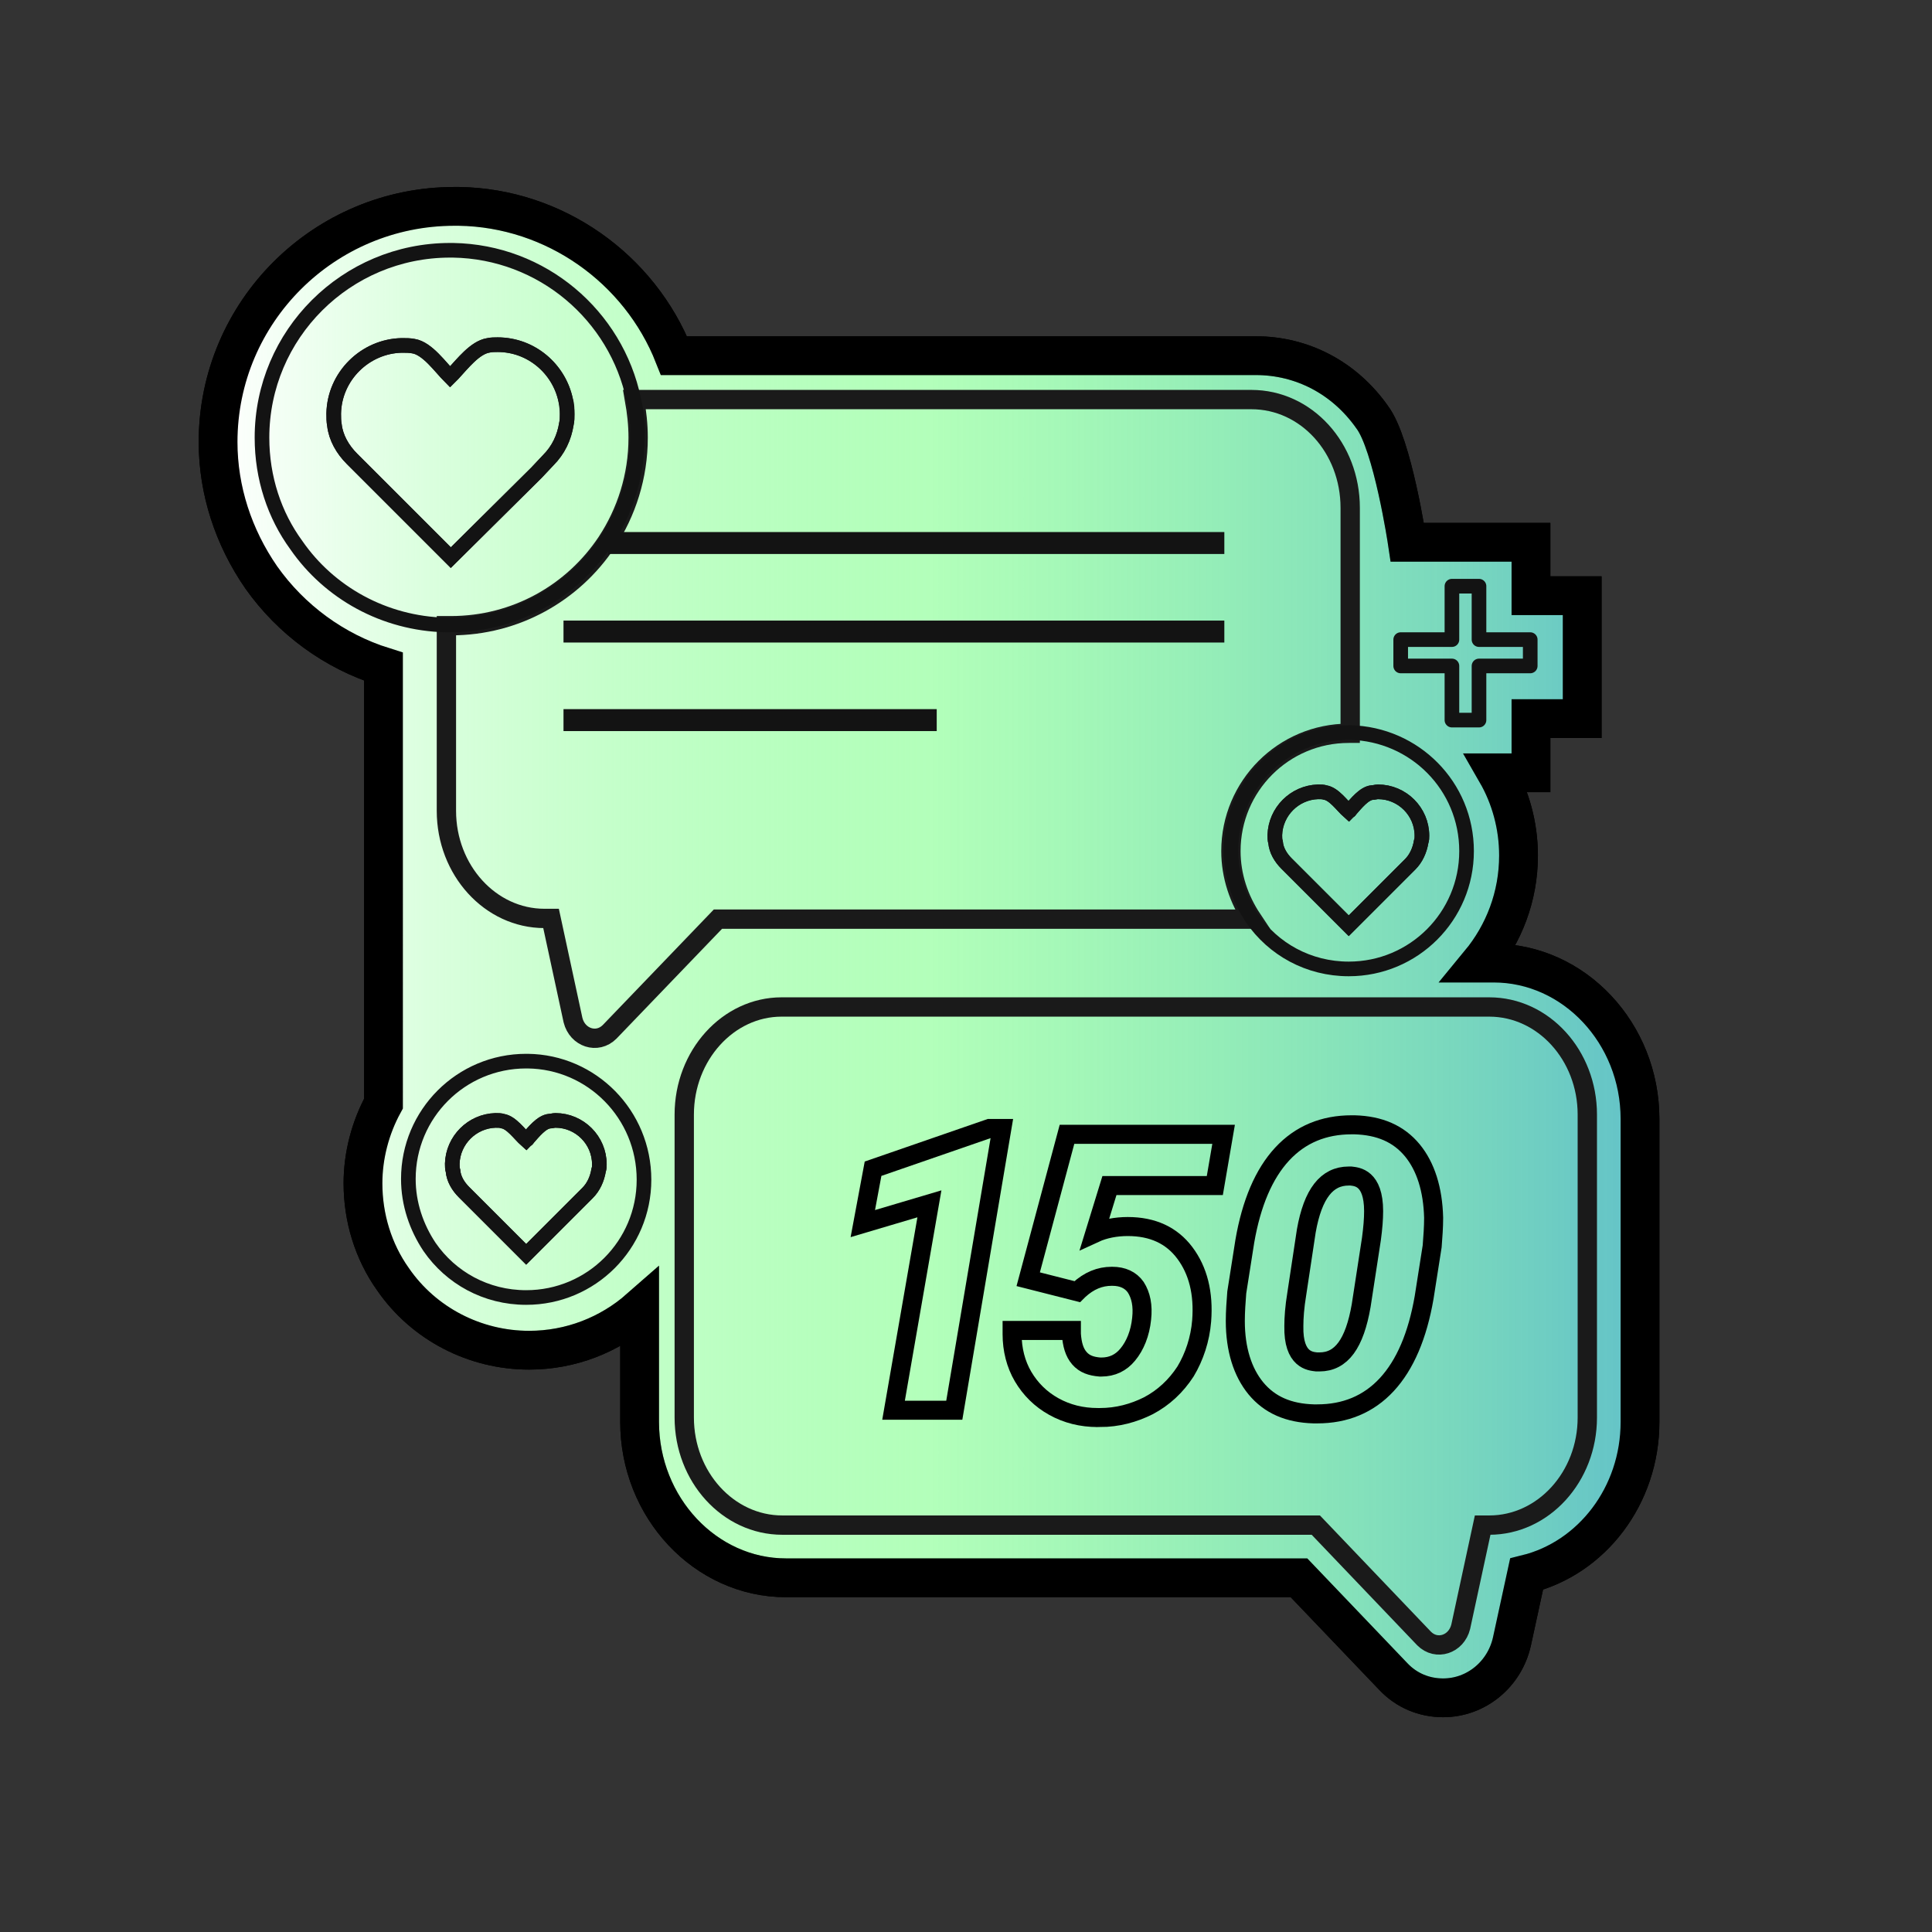
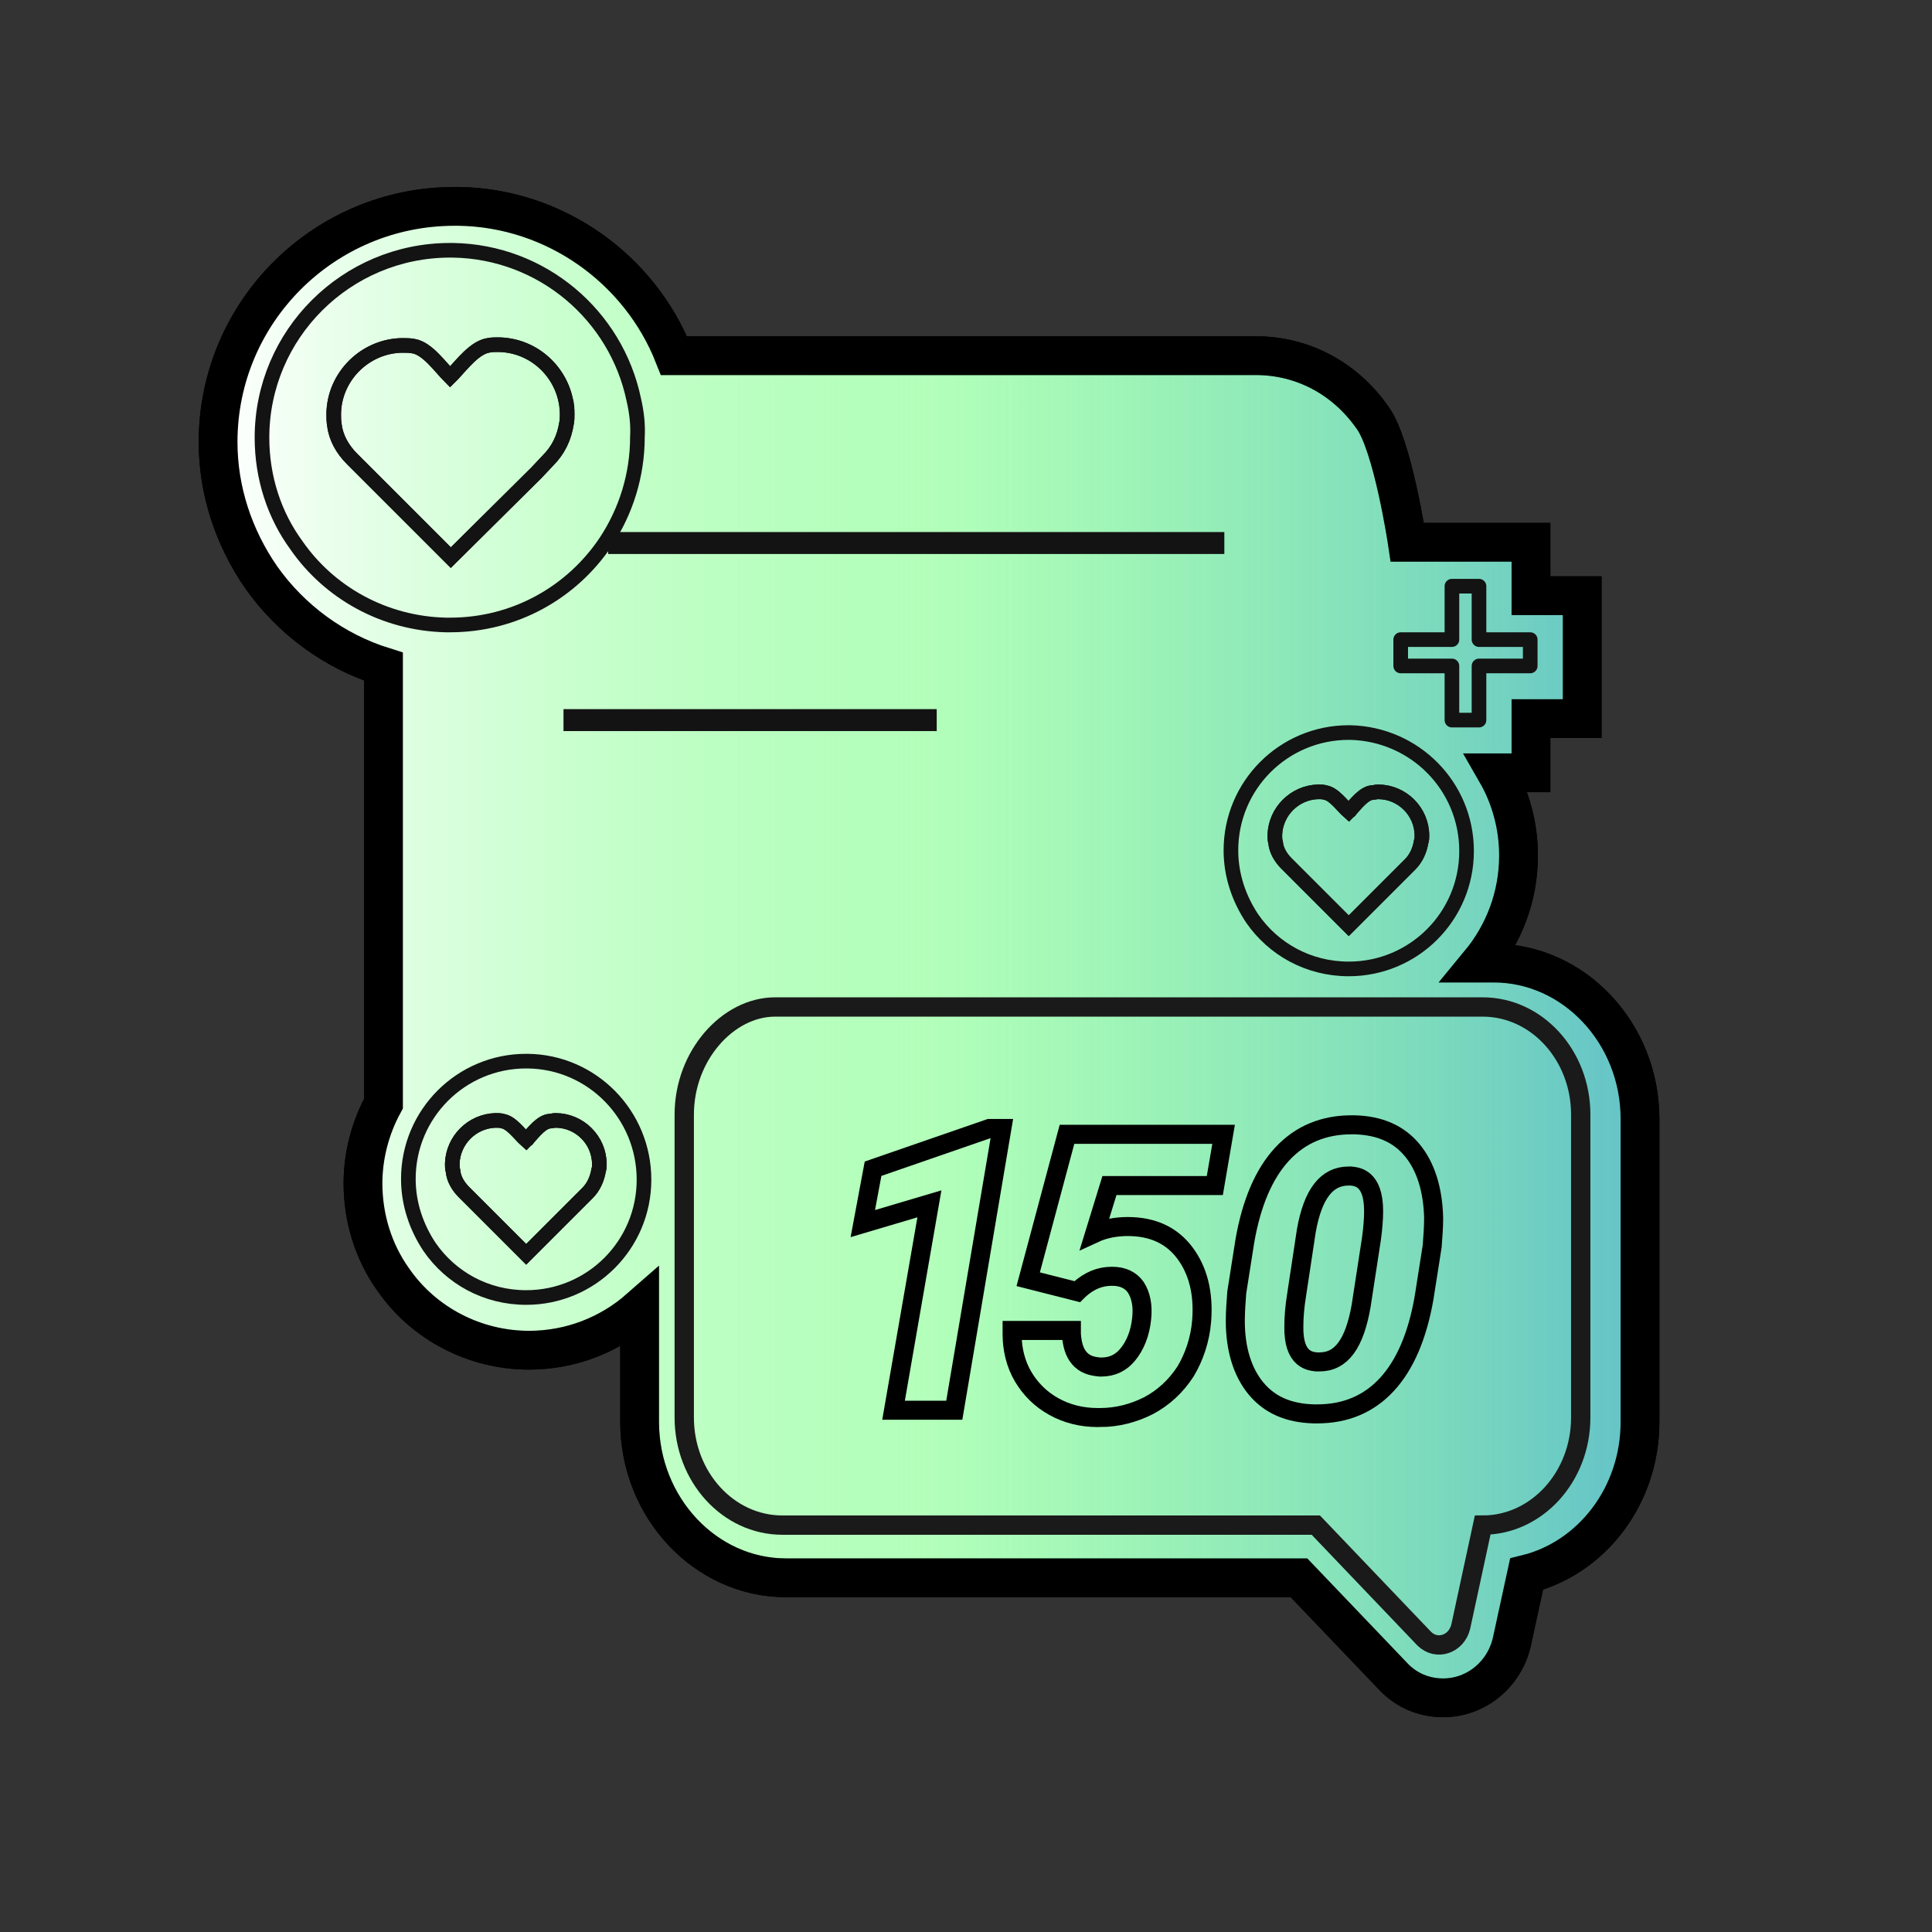
<svg xmlns="http://www.w3.org/2000/svg" version="1.1" id="Layer_2" x="0px" y="0px" viewBox="0 0 264 264" style="enable-background:new 0 0 264 264;" xml:space="preserve">
  <rect x="0" y="0" width="264" height="264" fill="#333333" stroke="none" />
  <style type="text/css">
	.st0{fill:#FFFFFF;stroke:#000000;stroke-width:5.3;stroke-miterlimit:10;}
	.st1{fill:url(#SVGID_1_);stroke:#000000;stroke-width:5.3;stroke-miterlimit:10;}
	.st2{fill:none;stroke:#1A1A1A;stroke-width:2.64;stroke-miterlimit:10;}
	.st3{fill:none;stroke:#131313;stroke-width:2;stroke-miterlimit:10;}
	.st4{fill:none;stroke:#000000;stroke-width:2.6;stroke-miterlimit:10;}
	.st5{fill:none;stroke:#131313;stroke-width:3;stroke-miterlimit:10;}
	.st6{fill:none;stroke:#131313;stroke-width:2;stroke-linecap:round;stroke-linejoin:round;stroke-miterlimit:10;}
</style>
  <path class="st0" d="M197.2,232c-2.6,0-5-1-6.8-2.9l-12.9-13.5h-70.1c-11,0-20-9.6-20-21.3v-15.5c-4.1,3.6-9.4,5.7-15.1,5.7  c-7.4,0-14.4-3.6-18.6-9.7c-2.7-3.8-4.1-8.4-4.1-13.1c0-3.8,1-7.6,2.8-10.9V91.1c-6.7-2.1-12.6-6.4-16.7-12.2  c-3.8-5.5-5.9-11.9-5.9-18.5c0-17.8,14.5-32.2,32.3-32.2c0.2,0,0.4,0,0.6,0c13.1,0.2,24.7,8.5,29.4,20.4h79.5c6.3,0,12.1,3,15.9,8.4  c2.8,3.7,4.8,17.1,4.8,17.1h16.9v7.3h7v16.8h-7v7.4h-4.7c1.9,3.3,3,7.2,3,11.3c0,5.6-2,10.7-5.3,14.7h1.9c11,0,20,9.6,20,21.3v41.4  c0,10.1-6.6,18.6-15.5,20.8l-2,9.2C205.6,228.8,201.7,232,197.2,232z" />
  <linearGradient id="SVGID_1_" gradientUnits="userSpaceOnUse" x1="29.8" y1="135.9" x2="224.1" y2="135.9" gradientTransform="matrix(1 0 0 -1 0 266)">
    <stop offset="0" style="stop-color:#FFFFFF" />
    <stop offset="0.499" style="stop-color:#72FF80;stop-opacity:0.54" />
    <stop offset="1" style="stop-color:#63C2C8" />
    <stop offset="1" style="stop-color:#54A4AA" />
  </linearGradient>
  <path class="st1" d="M197.2,232c-2.6,0-5-1-6.8-2.9l-12.9-13.5h-70.1c-11,0-20-9.6-20-21.3v-15.5c-4.1,3.6-9.4,5.7-15.1,5.7  c-7.4,0-14.4-3.6-18.6-9.7c-2.7-3.8-4.1-8.4-4.1-13.1c0-3.8,1-7.6,2.8-10.9V91.1c-6.7-2.1-12.6-6.4-16.7-12.2  c-3.8-5.5-5.9-11.9-5.9-18.5c0-17.8,14.5-32.2,32.3-32.2c0.2,0,0.4,0,0.6,0c13.1,0.2,24.7,8.5,29.4,20.4h79.5c6.3,0,12.1,3,15.9,8.4  c2.8,3.7,4.8,17.1,4.8,17.1h16.9v7.3h7v16.8h-7v7.4h-4.7c1.9,3.3,3,7.2,3,11.3c0,5.6-2,10.7-5.3,14.7h1.9c11,0,20,9.6,20,21.3v41.4  c0,10.1-6.6,18.6-15.5,20.8l-2,9.2C205.6,228.8,201.7,232,197.2,232z" />
-   <path class="st2" d="M184.5,69.4v30.8c-0.1,0-0.2,0-0.2,0c-8.9,0-16.1,7.2-16.1,16.1c0,3.4,1.1,6.6,2.9,9.3h-73L83.3,141  c-1.7,1.7-4.4,0.8-5-1.6l-3-13.9h-0.9c-7.4,0-13.4-6.6-13.4-14.7V85.5c0.2,0,0.4,0,0.6,0c8.9,0,16.7-4.5,21.3-11.4  c2.7-4.1,4.3-9,4.3-14.3c0-1.8-0.2-3.5-0.5-5.2H171C178.5,54.6,184.5,61.2,184.5,69.4z" />
-   <path class="st2" d="M93.5,152.3v41.4c0,8.1,6,14.7,13.4,14.7h72.9l14.8,15.5c1.7,1.7,4.4,0.8,5-1.6l3-13.9h0.9  c7.4,0,13.4-6.6,13.4-14.7v-41.4c0-8.1-6-14.7-13.4-14.7h-96.7C99.5,137.6,93.5,144.2,93.5,152.3z" />
+   <path class="st2" d="M93.5,152.3v41.4c0,8.1,6,14.7,13.4,14.7h72.9l14.8,15.5c1.7,1.7,4.4,0.8,5-1.6l3-13.9c7.4,0,13.4-6.6,13.4-14.7v-41.4c0-8.1-6-14.7-13.4-14.7h-96.7C99.5,137.6,93.5,144.2,93.5,152.3z" />
  <g>
    <path class="st3" d="M184.5,100.1c-0.1,0-0.2,0-0.2,0c-8.9,0-16.1,7.2-16.1,16.1c0,3.4,1.1,6.6,2.9,9.3c2.9,4.2,7.7,6.9,13.2,6.9   c8.9,0,16.1-7.2,16.1-16.1S193.3,100.3,184.5,100.1z M194.2,115c-0.2,1.2-0.7,2.3-1.5,3.1l-1,1l-7.4,7.4l-8.5-8.5   c-0.8-0.8-1.4-1.8-1.5-2.9l0,0c-0.1-0.3-0.1-0.7-0.1-1c0.1-3.2,2.7-5.8,5.9-5.9c0.4,0,0.7,0,1,0.1c1.2,0.2,2.3,1.8,3.2,2.6   c0.1-0.1,0.2-0.1,0.2-0.2c0.8-0.9,1.9-2.3,3-2.4c0.3,0,0.5-0.1,0.8-0.1c3.3,0,6,2.7,6,6C194.3,114.5,194.3,114.7,194.2,115z" />
    <path class="st3" d="M194.3,114.2c0,0.3,0,0.5-0.1,0.8c-0.2,1.2-0.7,2.3-1.5,3.1l-1,1l-7.4,7.4l-8.5-8.5c-0.8-0.8-1.4-1.8-1.5-2.9   l0,0c-0.1-0.3-0.1-0.7-0.1-1c0.1-3.2,2.7-5.8,5.9-5.9c0.4,0,0.7,0,1,0.1c1.2,0.2,2.3,1.8,3.2,2.6c0.1-0.1,0.2-0.1,0.2-0.2   c0.8-0.9,1.9-2.3,3-2.4c0.3,0,0.5-0.1,0.8-0.1C191.6,108.2,194.3,110.9,194.3,114.2z" />
  </g>
  <polygon class="st4" points="122.1,192.7 127,164.5 117.9,167.2 119.3,159.7 135.2,154.2 136.9,154.2 130.4,192.7 " />
  <path class="st4" d="M150,193.7c-2.2,0-4.2-0.5-6-1.5s-3.2-2.4-4.2-4.1c-1-1.7-1.5-3.7-1.5-5.8v-0.5h8.1v0.5  c0.1,1.4,0.4,2.5,1.1,3.3c0.7,0.8,1.6,1.1,2.8,1.2c0.1,0,0.1,0,0.2,0c1.5,0,2.7-0.6,3.6-1.7c1-1.2,1.7-2.9,1.9-4.9  c0.2-1.8-0.1-3.2-0.8-4.3c-0.7-1-1.8-1.5-3.2-1.5h-0.1c-1.6,0-3.1,0.6-4.5,1.9l-0.2,0.2l-6.7-1.7l5.3-19.8h21.4l-1.2,7h-14.4l-2,6.5  c1.3-0.6,2.9-0.9,4.5-0.9c3.4,0,6,1.2,7.8,3.6c1.8,2.4,2.6,5.5,2.3,9.3c-0.2,2.5-1,4.9-2.2,6.9c-1.3,2-3,3.6-5.1,4.7  c-2,1-4.2,1.6-6.6,1.6C150.3,193.7,150.2,193.7,150,193.7z" />
  <path class="st4" d="M179.5,193.2c-3.4-0.1-6-1.2-7.9-3.5c-1.8-2.2-2.8-5.3-2.8-9.2c0-1.3,0.1-2.6,0.2-3.9l1.1-7  c0.9-5.2,2.6-9.2,5.1-11.9s5.7-4,9.5-4c0.1,0,0.2,0,0.4,0c3.4,0.1,6,1.2,7.9,3.5c1.8,2.2,2.8,5.3,2.9,9.2c0,1.3-0.1,2.6-0.2,3.9  l-1.1,7c-0.9,5.2-2.6,9.2-5.1,11.9s-5.7,4-9.5,4C179.7,193.2,179.6,193.2,179.5,193.2z M184.3,160.7c-3,0-4.9,2.4-5.8,7.5l-1.3,8.6  c-0.3,1.8-0.4,3.3-0.4,4.4c-0.1,4.7,2.3,4.8,3.1,4.9c0.1,0,0.2,0,0.4,0c3,0,4.8-2.5,5.7-7.7l1.4-9.1c0.2-1.5,0.3-2.7,0.3-3.8  c0-4.6-2.3-4.7-3.1-4.8C184.5,160.7,184.4,160.7,184.3,160.7z" />
  <path class="st5" d="M83.1,74.2c28.1,0,56.1,0,84.2,0" />
-   <line class="st5" x1="77" y1="86.3" x2="167.3" y2="86.3" />
  <line class="st5" x1="77" y1="98.4" x2="128" y2="98.4" />
  <g>
    <path class="st3" d="M86.6,54.6c-2.4-11.5-12.5-20.2-24.7-20.4c-0.1,0-0.2,0-0.4,0c-14.2,0-25.7,11.5-25.7,25.6   c0,5.5,1.7,10.6,4.7,14.7c4.5,6.5,12,10.7,20.4,10.9c0.2,0,0.4,0,0.6,0c8.9,0,16.7-4.5,21.3-11.4c2.7-4.1,4.3-9,4.3-14.3   C87.2,58.1,87,56.3,86.6,54.6z M77.4,57.9c-0.3,1.9-1.1,3.6-2.5,5l-1.6,1.7L61.6,76.2L48.1,62.7c-1.3-1.3-2.2-2.9-2.4-4.6l0,0   c-0.1-0.5-0.1-1.1-0.1-1.6c0.1-5.1,4.3-9.2,9.3-9.3c0.6,0,1.1,0,1.6,0.1c1.9,0.3,3.7,2.9,5,4.2c0.1-0.1,0.2-0.2,0.4-0.4   c1.3-1.4,3-3.6,4.8-3.9c0.4-0.1,0.9-0.1,1.3-0.1c4.6,0,8.4,3.3,9.3,7.6c0.1,0.6,0.2,1.3,0.2,1.9C77.5,57,77.5,57.5,77.4,57.9z" />
    <path class="st3" d="M77.5,56.6c0,0.4,0,0.9-0.1,1.3c-0.3,1.9-1.1,3.6-2.5,5l-1.6,1.7L61.6,76.2L48.1,62.7   c-1.3-1.3-2.2-2.9-2.4-4.6l0,0c-0.1-0.5-0.1-1.1-0.1-1.6c0.1-5.1,4.3-9.2,9.3-9.3c0.6,0,1.1,0,1.6,0.1c1.9,0.3,3.7,2.9,5,4.2   c0.1-0.1,0.2-0.2,0.4-0.4c1.3-1.4,3-3.6,4.8-3.9c0.4-0.1,0.9-0.1,1.3-0.1c4.6,0,8.4,3.3,9.3,7.6C77.5,55.3,77.5,55.9,77.5,56.6z" />
  </g>
  <g>
    <path class="st3" d="M72.1,145c-0.1,0-0.2,0-0.2,0c-8.9,0-16.1,7.2-16.1,16.1c0,3.4,1.1,6.6,2.9,9.3c2.9,4.2,7.7,6.9,13.2,6.9   c8.9,0,16.1-7.2,16.1-16.1C88,152.3,80.9,145.1,72.1,145z M81.8,159.9c-0.2,1.2-0.7,2.3-1.5,3.1l-1,1l-7.4,7.4l-8.5-8.5   c-0.8-0.8-1.4-1.8-1.5-2.9l0,0c-0.1-0.3-0.1-0.7-0.1-1c0.1-3.2,2.7-5.8,5.9-5.9c0.4,0,0.7,0,1,0.1c1.2,0.2,2.3,1.8,3.2,2.6   c0.1-0.1,0.2-0.1,0.2-0.2c0.8-0.9,1.9-2.3,3-2.4c0.3,0,0.5-0.1,0.8-0.1c3.3,0,6,2.7,6,6C81.9,159.4,81.9,159.6,81.8,159.9z" />
    <path class="st3" d="M81.9,159.1c0,0.3,0,0.5-0.1,0.8c-0.2,1.2-0.7,2.3-1.5,3.1l-1,1l-7.4,7.4l-8.5-8.5c-0.8-0.8-1.4-1.8-1.5-2.9   l0,0c-0.1-0.3-0.1-0.7-0.1-1c0.1-3.2,2.7-5.8,5.9-5.9c0.4,0,0.7,0,1,0.1c1.2,0.2,2.3,1.8,3.2,2.6c0.1-0.1,0.2-0.1,0.2-0.2   c0.8-0.9,1.9-2.3,3-2.4c0.3,0,0.5-0.1,0.8-0.1C79.2,153.1,81.9,155.8,81.9,159.1z" />
  </g>
  <g>
    <g>
      <polygon class="st6" points="198.4,98.4 198.4,91 191.4,91 191.4,87.4 198.4,87.4 198.4,80.1 202.1,80.1 202.1,87.4 209.1,87.4     209.1,91 202.1,91 202.1,98.4   " />
    </g>
  </g>
</svg>